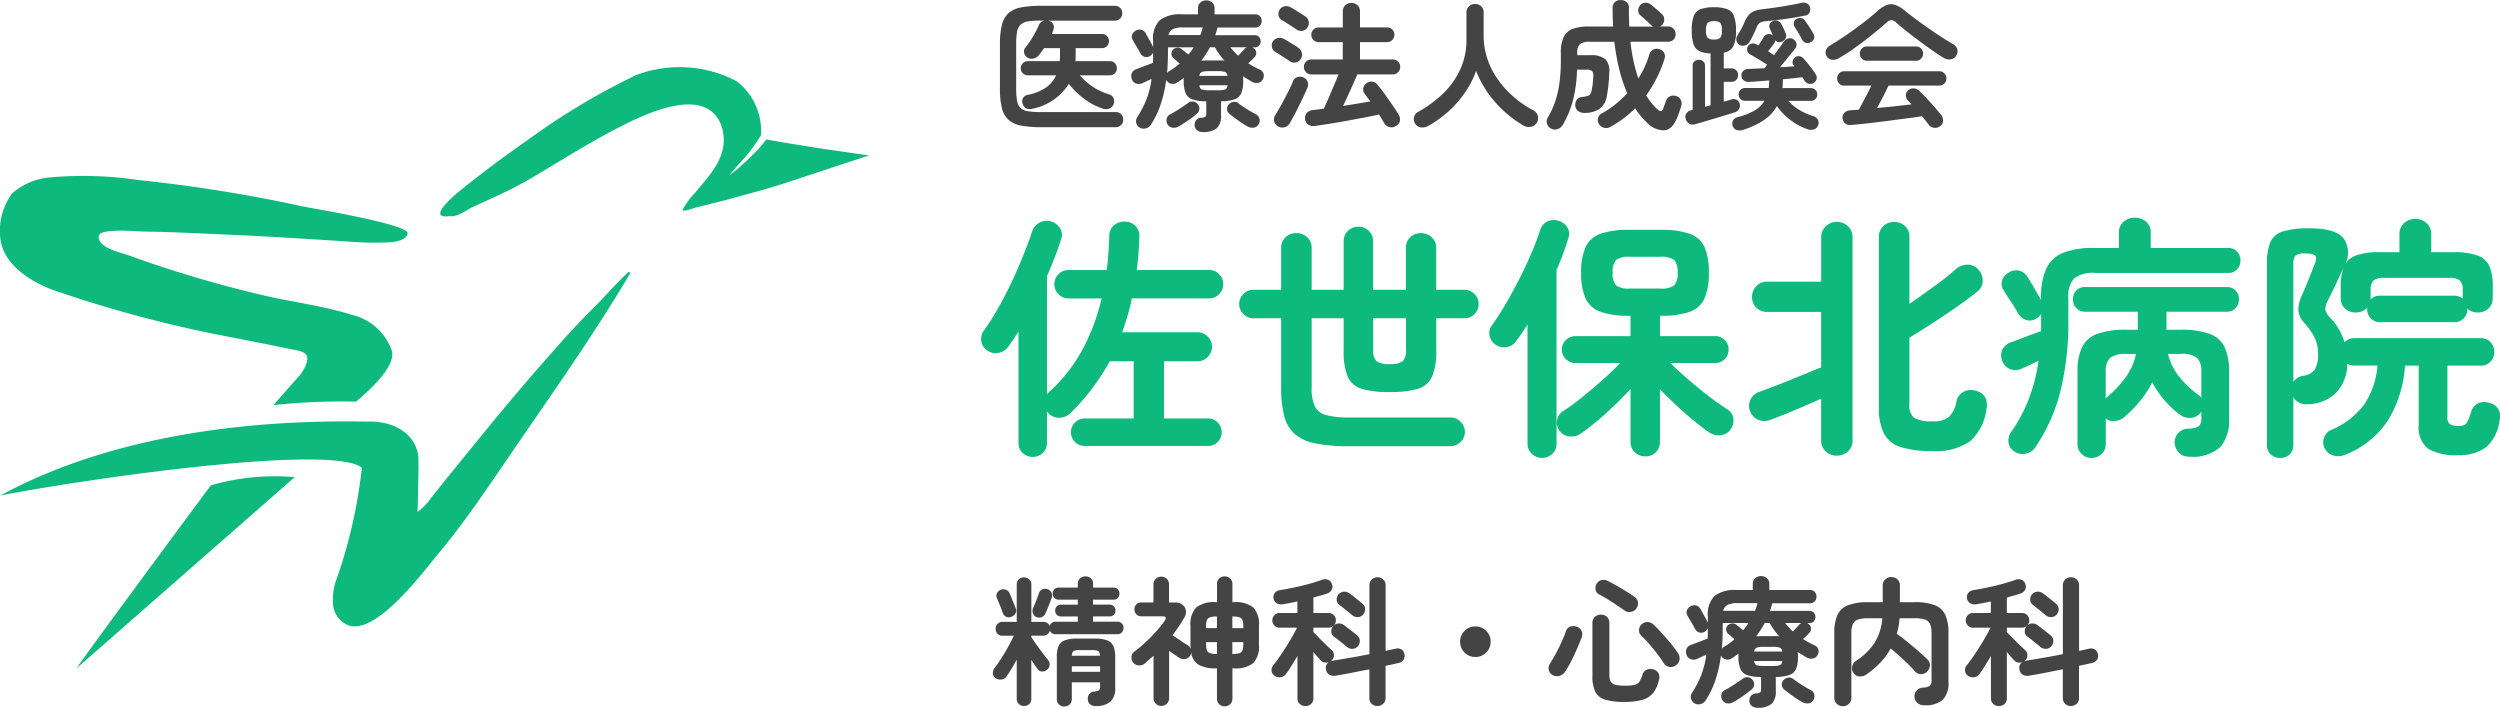
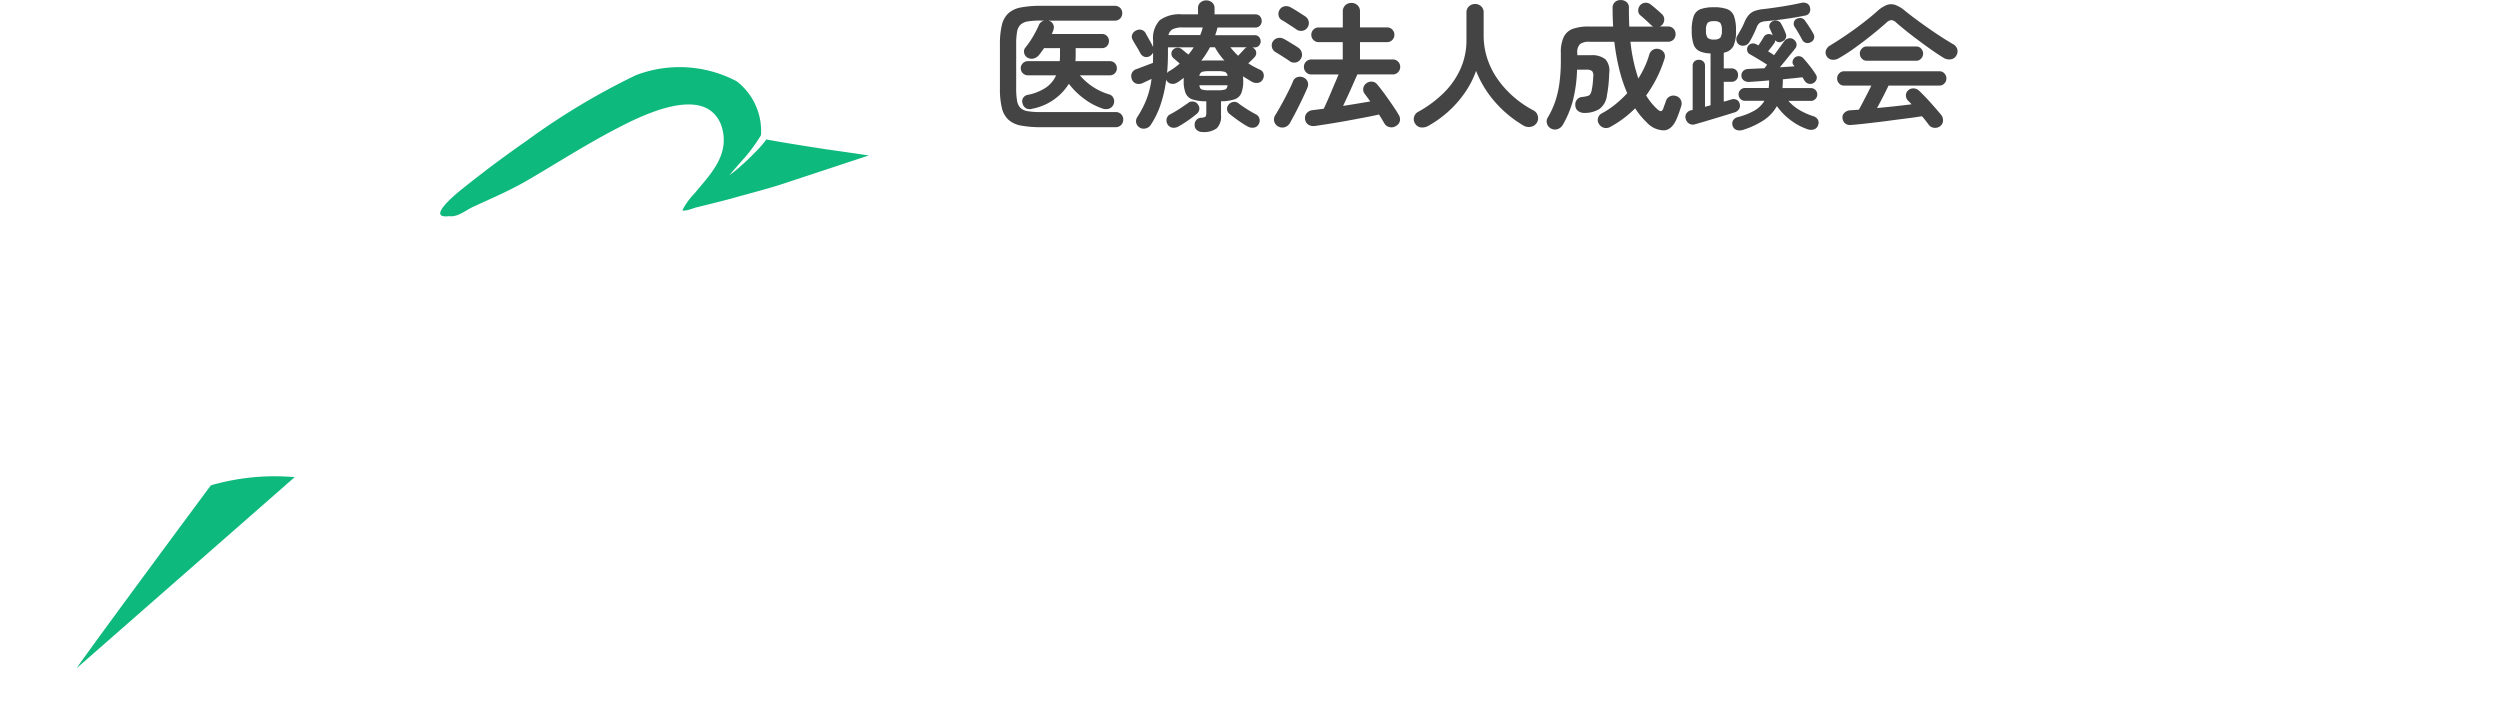
<svg xmlns="http://www.w3.org/2000/svg" width="216.31" height="61.235" viewBox="0 0 216.31 61.235">
  <g id="logo.svg" transform="translate(-83 -39.728)">
-     <path id="パス_7446" data-name="パス 7446" d="M4.8,1.892a1.225,1.225,0,0,1-.869-.341A1.166,1.166,0,0,1,3.564.66V-8.954q-.22.352-.429.66t-.429.616a1.356,1.356,0,0,1-.836.561A1.224,1.224,0,0,1,.88-7.3a1.213,1.213,0,0,1-.528-.8,1.191,1.191,0,0,1,.2-.913,20.4,20.4,0,0,0,1.221-1.914q.627-1.1,1.2-2.31T4-15.6q.462-1.144.748-2.024a1.327,1.327,0,0,1,.649-.759,1.237,1.237,0,0,1,.979-.1,1.356,1.356,0,0,1,.781.594,1.05,1.05,0,0,1,.1.946q-.242.748-.55,1.551T6.028-13.75V-3.52a1.537,1.537,0,0,1,.176-.2,13.56,13.56,0,0,0,2.871-3.63,17.974,17.974,0,0,0,1.683-4.466H7.9a1.186,1.186,0,0,1-.869-.363,1.186,1.186,0,0,1-.363-.869,1.186,1.186,0,0,1,.363-.869,1.186,1.186,0,0,1,.869-.363h3.3q.088-.7.143-1.452t.077-1.5a1.2,1.2,0,0,1,.4-.913,1.375,1.375,0,0,1,.924-.319,1.282,1.282,0,0,1,.946.374,1.208,1.208,0,0,1,.33.99q-.022.726-.077,1.43t-.143,1.386h6.248a1.186,1.186,0,0,1,.869.363,1.186,1.186,0,0,1,.363.869,1.186,1.186,0,0,1-.363.869,1.186,1.186,0,0,1-.869.363H13.376q-.154.77-.374,1.5t-.462,1.43h6.512a1.222,1.222,0,0,1,.88.363,1.193,1.193,0,0,1,.374.891,1.2,1.2,0,0,1-.374.88,1.2,1.2,0,0,1-.88.374h-2.9v4.95h3.806a1.132,1.132,0,0,1,.847.352,1.161,1.161,0,0,1,.341.836A1.161,1.161,0,0,1,20.8.594a1.132,1.132,0,0,1-.847.352H9.284A1.142,1.142,0,0,1,8.448.594,1.142,1.142,0,0,1,8.1-.242a1.142,1.142,0,0,1,.352-.836,1.142,1.142,0,0,1,.836-.352H13.53V-6.38H11.462A20,20,0,0,1,9.944-4.037a18.724,18.724,0,0,1-1.87,2.123,1.385,1.385,0,0,1-.957.418,1.266,1.266,0,0,1-.979-.4.166.166,0,0,0-.055-.066A.361.361,0,0,1,6.028-2V.66a1.166,1.166,0,0,1-.363.891A1.225,1.225,0,0,1,4.8,1.892ZM32.142.968A14.276,14.276,0,0,1,29.26.726a3.878,3.878,0,0,1-1.793-.814,3.074,3.074,0,0,1-.913-1.562,9.735,9.735,0,0,1-.264-2.464V-10.1H23.87a1.161,1.161,0,0,1-.847-.363,1.186,1.186,0,0,1-.363-.869,1.186,1.186,0,0,1,.363-.869,1.161,1.161,0,0,1,.847-.363h2.42v-3.586a1.246,1.246,0,0,1,.385-.968,1.336,1.336,0,0,1,.935-.352,1.336,1.336,0,0,1,.935.352,1.246,1.246,0,0,1,.385.968v3.586H31.7v-4.18a1.21,1.21,0,0,1,.374-.924,1.269,1.269,0,0,1,.9-.352,1.269,1.269,0,0,1,.9.352,1.21,1.21,0,0,1,.374.924v4.18h2.838v-3.63a1.193,1.193,0,0,1,.385-.924,1.308,1.308,0,0,1,.913-.352,1.347,1.347,0,0,1,.924.352,1.177,1.177,0,0,1,.4.924v3.63h2.442a1.186,1.186,0,0,1,.869.363,1.186,1.186,0,0,1,.363.869,1.186,1.186,0,0,1-.363.869,1.186,1.186,0,0,1-.869.363H39.71v2.772a5.593,5.593,0,0,1-.363,2.277A1.936,1.936,0,0,1,38.1-3.993a8.433,8.433,0,0,1-2.42.275,8.315,8.315,0,0,1-2.409-.275,1.9,1.9,0,0,1-1.221-1.056A5.75,5.75,0,0,1,31.7-7.326V-10.1H28.93v5.984A3.776,3.776,0,0,0,29.2-2.5a1.492,1.492,0,0,0,.968.77,7.168,7.168,0,0,0,1.969.209h8.8a1.2,1.2,0,0,1,.88.374,1.2,1.2,0,0,1,.374.88,1.169,1.169,0,0,1-.374.869,1.222,1.222,0,0,1-.88.363Zm3.542-7.106a1.833,1.833,0,0,0,1.122-.242,1.359,1.359,0,0,0,.286-1.034V-10.1H34.254v2.684a1.326,1.326,0,0,0,.3,1.034A1.888,1.888,0,0,0,35.684-6.138Zm22.11,7.986a1.269,1.269,0,0,1-.9-.352,1.21,1.21,0,0,1-.374-.924V-3.982q-.946,1.034-2.1,2.079A23.02,23.02,0,0,1,52.228-.132a1.425,1.425,0,0,1-.99.253,1.184,1.184,0,0,1-.88-.517,1.155,1.155,0,0,1-.187-.913,1.12,1.12,0,0,1,.517-.759,18.457,18.457,0,0,0,1.628-1.188q.9-.726,1.793-1.518t1.507-1.452h-3.85a1.161,1.161,0,0,1-.836-.341,1.106,1.106,0,0,1-.352-.825,1.106,1.106,0,0,1,.352-.825,1.161,1.161,0,0,1,.836-.341h4.752v-1.76h-.11a7.27,7.27,0,0,1-2.475-.341,2.23,2.23,0,0,1-1.3-1.155,5.281,5.281,0,0,1-.385-2.222,5.267,5.267,0,0,1,.385-2.233,2.237,2.237,0,0,1,1.287-1.144,7.253,7.253,0,0,1,2.486-.341h2.728a7.352,7.352,0,0,1,2.5.341,2.194,2.194,0,0,1,1.287,1.144,5.4,5.4,0,0,1,.374,2.233,5.418,5.418,0,0,1-.374,2.222,2.188,2.188,0,0,1-1.287,1.155,7.352,7.352,0,0,1-2.5.341H59.07v1.76h4.752a1.15,1.15,0,0,1,.847.341,1.124,1.124,0,0,1,.341.825,1.124,1.124,0,0,1-.341.825,1.15,1.15,0,0,1-.847.341h-3.85q.616.616,1.507,1.386t1.8,1.474q.913.7,1.617,1.144a1.1,1.1,0,0,1,.517.781,1.229,1.229,0,0,1-.209.913,1.186,1.186,0,0,1-.858.539A1.414,1.414,0,0,1,63.338-.22Q62.7-.66,61.952-1.276t-1.5-1.32q-.748-.7-1.386-1.364V.572A1.21,1.21,0,0,1,58.7,1.5,1.269,1.269,0,0,1,57.794,1.848Zm-8.932.132a1.242,1.242,0,0,1-.88-.352,1.158,1.158,0,0,1-.374-.88V-9.57Q47.1-8.756,46.6-8.1a1.2,1.2,0,0,1-.814.495,1.319,1.319,0,0,1-.946-.209,1.273,1.273,0,0,1-.517-.781,1.055,1.055,0,0,1,.187-.869q.616-.858,1.243-1.936t1.2-2.211q.572-1.133,1.023-2.2t.715-1.9a1.213,1.213,0,0,1,.638-.77,1.281,1.281,0,0,1,.99-.044,1.3,1.3,0,0,1,.737.561,1.1,1.1,0,0,1,.077.957q-.2.66-.451,1.342t-.561,1.386v15a1.175,1.175,0,0,1-.374.913A1.264,1.264,0,0,1,48.862,1.98Zm7.612-14.652h2.6a1.957,1.957,0,0,0,1.21-.264,1.448,1.448,0,0,0,.308-1.1,1.486,1.486,0,0,0-.308-1.122,1.957,1.957,0,0,0-1.21-.264h-2.6a1.909,1.909,0,0,0-1.188.264,1.486,1.486,0,0,0-.308,1.122,1.448,1.448,0,0,0,.308,1.1A1.909,1.909,0,0,0,56.474-12.672ZM82.654,1.386a9.1,9.1,0,0,1-2.717-.33A2.451,2.451,0,0,1,78.463-.1a4.729,4.729,0,0,1-.451-2.255V-17.116a1.246,1.246,0,0,1,.385-.968,1.336,1.336,0,0,1,.935-.352,1.336,1.336,0,0,1,.935.352,1.246,1.246,0,0,1,.385.968v5.764q1.056-.726,2.178-1.54a22.21,22.21,0,0,0,1.8-1.43,1.551,1.551,0,0,1,1-.418,1.237,1.237,0,0,1,.979.418,1.372,1.372,0,0,1,.385.946,1.174,1.174,0,0,1-.451.946q-.726.594-1.782,1.331T82.621-9.658q-1.089.7-1.969,1.232v5.764a1.344,1.344,0,0,0,.429,1.188,3.108,3.108,0,0,0,1.6.286,2.066,2.066,0,0,0,1.4-.385A2.535,2.535,0,0,0,84.722-2.9a1.184,1.184,0,0,1,.627-.847,1.374,1.374,0,0,1,1.067-.077,1.184,1.184,0,0,1,.792.572,1.476,1.476,0,0,1,.11.99A4.432,4.432,0,0,1,85.9.539,5.17,5.17,0,0,1,82.654,1.386Zm-8.294.4a1.352,1.352,0,0,1-.946-.363,1.263,1.263,0,0,1-.4-.979V-3.146q-.682.308-1.474.649t-1.551.649q-.759.308-1.353.528a1.39,1.39,0,0,1-1.1-.011,1.317,1.317,0,0,1-.682-.759,1.278,1.278,0,0,1,.055-1,1.33,1.33,0,0,1,.825-.671q.418-.154,1.089-.407t1.43-.561l1.485-.605q.726-.3,1.276-.517v-4.8H68.332a1.255,1.255,0,0,1-.924-.374,1.255,1.255,0,0,1-.374-.924,1.292,1.292,0,0,1,.374-.935,1.237,1.237,0,0,1,.924-.385h4.686v-3.806a1.3,1.3,0,0,1,.4-.99,1.33,1.33,0,0,1,.946-.374,1.357,1.357,0,0,1,.968.374,1.3,1.3,0,0,1,.4.99V.44a1.263,1.263,0,0,1-.4.979A1.38,1.38,0,0,1,74.36,1.782Zm22.044.2a1.2,1.2,0,0,1-.847-.341,1.166,1.166,0,0,1-.363-.891V-5.5a4.756,4.756,0,0,1,.4-2.112,2.332,2.332,0,0,1,1.32-1.144,7.236,7.236,0,0,1,2.508-.352h.99V-10.67H95.854a.983.983,0,0,1-.77-.319,1.1,1.1,0,0,1-.286-.759,1.059,1.059,0,0,1,.286-.748,1,1,0,0,1,.77-.308h12.254a1,1,0,0,1,.77.308,1.059,1.059,0,0,1,.286.748,1.1,1.1,0,0,1-.286.759.983.983,0,0,1-.77.319h-5.214v1.562h1.188a7.317,7.317,0,0,1,2.53.352,2.286,2.286,0,0,1,1.309,1.144,4.874,4.874,0,0,1,.385,2.112v4.136a3.439,3.439,0,0,1-.759,2.409,3.6,3.6,0,0,1-2.717.825,1.141,1.141,0,0,1-.858-.341A1.324,1.324,0,0,1,103.6.7,1.184,1.184,0,0,1,104.764-.55a1.79,1.79,0,0,0,.935-.22.941.941,0,0,0,.209-.726V-2l-.066.066a1.13,1.13,0,0,1-.847.451,1.382,1.382,0,0,1-.935-.275,7.889,7.889,0,0,1-1.353-1.265,8.951,8.951,0,0,1-1.045-1.529A8.937,8.937,0,0,1,100.6-2.937a11.249,11.249,0,0,1-1.375,1.4,1.474,1.474,0,0,1-.8.33,1.041,1.041,0,0,1-.781-.22V.748a1.166,1.166,0,0,1-.363.891A1.225,1.225,0,0,1,96.4,1.98Zm-6.688-.572a1.07,1.07,0,0,1-.5-.814,1.308,1.308,0,0,1,.253-.88,13.618,13.618,0,0,0,1.485-2.772,15.427,15.427,0,0,0,.869-3.366l-.748.352q-.374.176-.682.308a1.283,1.283,0,0,1-1.023.055,1.158,1.158,0,0,1-.693-.737,1.178,1.178,0,0,1,.044-1,1.322,1.322,0,0,1,.77-.605q.264-.088.715-.264t.957-.363q.506-.187.88-.319v-1.474a1.29,1.29,0,0,1-.462.418,1.02,1.02,0,0,1-.88.077,1.3,1.3,0,0,1-.66-.583,10.793,10.793,0,0,0-.616-1q-.4-.583-.638-1a.952.952,0,0,1-.1-.869,1.2,1.2,0,0,1,.583-.649,1.174,1.174,0,0,1,.913-.143,1.159,1.159,0,0,1,.715.583q.264.418.594.99t.55.946v-.176a5.943,5.943,0,0,1,.451-2.53,2.7,2.7,0,0,1,1.452-1.364,7.063,7.063,0,0,1,2.673-.418H98.78v-1.32a1.18,1.18,0,0,1,.407-.957,1.444,1.444,0,0,1,.957-.341,1.474,1.474,0,0,1,.979.341,1.18,1.18,0,0,1,.407.957v1.32h6.688a1.009,1.009,0,0,1,.792.319,1.1,1.1,0,0,1,.286.759,1.1,1.1,0,0,1-.286.759,1.009,1.009,0,0,1-.792.319H96.756a2.78,2.78,0,0,0-1.848.462,2.283,2.283,0,0,0-.506,1.716v1.848a24.674,24.674,0,0,1-.715,6.325,15.133,15.133,0,0,1-2.145,4.741,1.317,1.317,0,0,1-.847.55A1.215,1.215,0,0,1,89.716,1.408Zm16.192-4.642V-5.478a1.575,1.575,0,0,0-.374-1.2,2.14,2.14,0,0,0-1.408-.341h-1.1a5.072,5.072,0,0,0,.946,1.947,8.239,8.239,0,0,0,1.65,1.573.49.49,0,0,1,.154.121Q105.842-3.3,105.908-3.234Zm-8.272.044a9.92,9.92,0,0,0,1.683-1.749,5.29,5.29,0,0,0,.935-2.079H99.4a2.1,2.1,0,0,0-1.386.341,1.575,1.575,0,0,0-.374,1.2Zm15.092,5.17a1.148,1.148,0,0,1-.814-.308,1.116,1.116,0,0,1-.33-.858V-14.828a4.69,4.69,0,0,1,.3-1.87,1.717,1.717,0,0,1,1.1-.924,7.73,7.73,0,0,1,2.3-.264q2.222,0,2.937.869a2.2,2.2,0,0,1,.055,2.387,1.8,1.8,0,0,1,1.034-.913,5.914,5.914,0,0,1,2.024-.275h1.716v-1.54a1.246,1.246,0,0,1,.407-.979,1.391,1.391,0,0,1,.957-.363,1.42,1.42,0,0,1,.979.363,1.246,1.246,0,0,1,.407.979v1.54h1.958a5.879,5.879,0,0,1,2.057.286,1.748,1.748,0,0,1,1.023.935,4.482,4.482,0,0,1,.286,1.771v.946a1.2,1.2,0,0,1-.374.935,1.321,1.321,0,0,1-.924.341,1.219,1.219,0,0,1-.9-.33v.022a1.148,1.148,0,0,1-.308.814,1.088,1.088,0,0,1-.836.33H121.4a1.088,1.088,0,0,1-.836-.33,1.148,1.148,0,0,1-.308-.814v-.11a1.264,1.264,0,0,1-.99.418,1.321,1.321,0,0,1-.924-.341,1.2,1.2,0,0,1-.374-.935v-.946a4.5,4.5,0,0,1,.242-1.65q-.308.682-.649,1.4t-.693,1.419a1.588,1.588,0,0,0-.231.8,1.578,1.578,0,0,0,.451.737,5.285,5.285,0,0,1,1.21,2.09,1.194,1.194,0,0,1,.88-.352h10.89a1.114,1.114,0,0,1,.869.352,1.2,1.2,0,0,1,.319.836,1.2,1.2,0,0,1-.319.836,1.114,1.114,0,0,1-.869.352H127.2v4.422a.762.762,0,0,0,.209.638,1.4,1.4,0,0,0,.781.154.765.765,0,0,0,.671-.242,4.046,4.046,0,0,0,.385-.946,1.156,1.156,0,0,1,.616-.77,1.347,1.347,0,0,1,.99-.022,1.141,1.141,0,0,1,.858,1.474,3.626,3.626,0,0,1-1.166,2.354,3.859,3.859,0,0,1-2.42.682,4.662,4.662,0,0,1-2.607-.561,2.343,2.343,0,0,1-.8-2.057V-6.006H123.53a10.285,10.285,0,0,1-1.441,4.686,7.793,7.793,0,0,1-3.707,3.014,1.557,1.557,0,0,1-1.023.088,1.257,1.257,0,0,1-.781-.638,1.131,1.131,0,0,1-.055-.913,1.157,1.157,0,0,1,.671-.693A6.89,6.89,0,0,0,120.043-2.7a7.2,7.2,0,0,0,1.111-3.311h-1.98a1.174,1.174,0,0,1-.638-.154,3.58,3.58,0,0,1-1.045,2.585,3.562,3.562,0,0,1-2.365.913,1.305,1.305,0,0,1-1.254-.594V.814a1.137,1.137,0,0,1-.319.858A1.138,1.138,0,0,1,112.728,1.98ZM113.872-4.6a1.305,1.305,0,0,1,.836-.528,1.479,1.479,0,0,0,1.023-.539,2.669,2.669,0,0,0,.275-1.419,3,3,0,0,0-.374-1.485,5.634,5.634,0,0,0-.836-1.155,1.858,1.858,0,0,1-.495-1.034,3.01,3.01,0,0,1,.275-1.254q.176-.374.385-.891l.418-1.034q.209-.517.341-.869.2-.506.055-.7t-.869-.2a1.346,1.346,0,0,0-.847.176,1.1,1.1,0,0,0-.187.77Zm6.666-7.106a1.08,1.08,0,0,1,.858-.352h6.38a1.11,1.11,0,0,1,.748.264v-.77a1.084,1.084,0,0,0-.242-.8,1.321,1.321,0,0,0-.9-.231H121.7a1.321,1.321,0,0,0-.9.231,1.084,1.084,0,0,0-.242.8v.682A.572.572,0,0,1,120.538-11.7Z" transform="translate(167.559 77.368)" fill="#0db97d" />
-     <path id="パス_7447" data-name="パス 7447" d="M2.94,1A.626.626,0,0,1,2.5.828.609.609,0,0,1,2.316.36V-3.012q-.228.42-.456.8t-.42.654a.648.648,0,0,1-.432.264A.66.66,0,0,1,.5-1.4.56.56,0,0,1,.252-1.83a.682.682,0,0,1,.156-.462q.228-.3.54-.78t.612-1.02q.3-.54.5-.984H1.092a.58.58,0,0,1-.438-.168.6.6,0,0,1-.162-.432A.6.6,0,0,1,.654-6.1a.569.569,0,0,1,.438-.174H2.316V-9.5A.594.594,0,0,1,2.5-9.96a.626.626,0,0,1,.444-.168.661.661,0,0,1,.438.168.567.567,0,0,1,.2.456v3.228H4.6a.636.636,0,0,1,.366.1.477.477,0,0,1,.2.27.539.539,0,0,1,.18-.276.5.5,0,0,1,.324-.108H7.6v-.456H6.144a.474.474,0,0,1-.366-.15.506.506,0,0,1-.138-.354.527.527,0,0,1,.138-.36.465.465,0,0,1,.366-.156H7.6V-8.2H5.94a.479.479,0,0,1-.378-.156.527.527,0,0,1-.138-.36.543.543,0,0,1,.138-.372A.479.479,0,0,1,5.94-9.24H7.6v-.324a.6.6,0,0,1,.2-.48.692.692,0,0,1,.462-.168.686.686,0,0,1,.468.168.6.6,0,0,1,.192.48v.324H10.7a.461.461,0,0,1,.372.156.557.557,0,0,1,.132.372.541.541,0,0,1-.132.36A.461.461,0,0,1,10.7-8.2H8.916v.432h1.44a.461.461,0,0,1,.372.156.541.541,0,0,1,.132.36.518.518,0,0,1-.132.354.469.469,0,0,1-.372.15H8.916v.456h2.112a.484.484,0,0,1,.39.162.565.565,0,0,1,.138.378.565.565,0,0,1-.138.378.484.484,0,0,1-.39.162H5.664a.467.467,0,0,1-.48-.324.6.6,0,0,1-.2.33.586.586,0,0,1-.39.126H3.576v.108q.156.252.432.642t.558.762q.282.372.45.576a.575.575,0,0,1,.144.45.566.566,0,0,1-.228.414A.641.641,0,0,1,4.5-1.98.5.5,0,0,1,4.116-2.2q-.108-.144-.252-.354T3.576-3V.36A.609.609,0,0,1,3.4.828.642.642,0,0,1,2.94,1Zm3.492.048A.656.656,0,0,1,5.976.87.608.608,0,0,1,5.784.4V-3.24a2.408,2.408,0,0,1,.15-.936.935.935,0,0,1,.534-.5,2.924,2.924,0,0,1,1.068-.156H9.072a2.924,2.924,0,0,1,1.068.156.958.958,0,0,1,.54.5,2.325,2.325,0,0,1,.156.936V-.576A1.506,1.506,0,0,1,10.4.642a1.927,1.927,0,0,1-1.266.366A.689.689,0,0,1,8.664.852a.593.593,0,0,1-.2-.408.654.654,0,0,1,.114-.456.564.564,0,0,1,.4-.228,1.015,1.015,0,0,0,.45-.114q.1-.078.1-.354v-.336H7.08V.4A.618.618,0,0,1,6.894.87.65.65,0,0,1,6.432,1.044Zm-2.4-7.728A.569.569,0,0,1,3.726-7,.573.573,0,0,1,3.72-7.44q.108-.24.264-.63t.24-.654a.53.53,0,0,1,.288-.354.59.59,0,0,1,.444-.03.6.6,0,0,1,.36.294.549.549,0,0,1,.024.45q-.06.18-.156.432t-.2.5q-.1.252-.186.42a.523.523,0,0,1-.312.318A.619.619,0,0,1,4.032-6.684ZM1.86-6.72a.531.531,0,0,1-.474-.006A.571.571,0,0,1,1.1-7.068Q1.02-7.32.858-7.71T.6-8.328a.483.483,0,0,1,.006-.426.573.573,0,0,1,.318-.294.6.6,0,0,1,.462-.006.565.565,0,0,1,.318.318q.072.156.168.4t.2.486q.1.24.15.4a.482.482,0,0,1-.012.432A.649.649,0,0,1,1.86-6.72ZM7.08-1.956H9.528v-.48H7.08Zm0-1.392H9.516q-.012-.312-.144-.4a1.178,1.178,0,0,0-.552-.084H7.788a1.182,1.182,0,0,0-.546.084Q7.1-3.66,7.08-3.348ZM20.3,1.032a.646.646,0,0,1-.66-.672V-2.256H19.56a2.871,2.871,0,0,1-1.518-.318,1.483,1.483,0,0,1-.63-1.05.948.948,0,0,1-.036.144.606.606,0,0,1-.072.144.628.628,0,0,1-.42.276.675.675,0,0,1-.5-.108q-.144-.084-.39-.258L15.5-3.768V.312a.655.655,0,0,1-.2.492.681.681,0,0,1-.948,0,.655.655,0,0,1-.2-.492v-3.66q-.192.168-.378.336t-.378.336a.7.7,0,0,1-.54.162.642.642,0,0,1-.48-.258.709.709,0,0,1-.132-.492.594.594,0,0,1,.252-.444,9.55,9.55,0,0,0,.96-.8q.492-.462.93-.948a8.369,8.369,0,0,0,.714-.894q.3-.408-.192-.408H13.1a.569.569,0,0,1-.438-.174.6.6,0,0,1-.162-.426.6.6,0,0,1,.162-.426.569.569,0,0,1,.438-.174h1.044V-9.5a.651.651,0,0,1,.2-.5.668.668,0,0,1,.474-.186A.662.662,0,0,1,15.3-10a.661.661,0,0,1,.192.5v1.548h.492a.952.952,0,0,1,.858.39.878.878,0,0,1-.054.954,11.771,11.771,0,0,1-1,1.488q.156.1.42.276t.522.348q.258.168.378.24a.575.575,0,0,1,.252.312q0-.084-.006-.168t-.006-.168V-5.94a2.1,2.1,0,0,1,.492-1.578A2.5,2.5,0,0,1,19.56-7.98h.084V-9.54a.642.642,0,0,1,.192-.492.659.659,0,0,1,.468-.18.68.68,0,0,1,.474.18.632.632,0,0,1,.2.492v1.56h.1a2.473,2.473,0,0,1,1.71.462,2.116,2.116,0,0,1,.486,1.578v1.656a2.1,2.1,0,0,1-.486,1.566,2.473,2.473,0,0,1-1.71.462h-.1V.36a.636.636,0,0,1-.2.486A.668.668,0,0,1,20.3,1.032Zm-.66-4.524V-4.524H18.7v.12a1.9,1.9,0,0,0,.066.57.4.4,0,0,0,.27.264A2.348,2.348,0,0,0,19.644-3.492Zm1.332,0a2.348,2.348,0,0,0,.612-.078.4.4,0,0,0,.27-.264,1.9,1.9,0,0,0,.066-.57v-.12h-.948Zm0-2.244h.948V-5.82a1.948,1.948,0,0,0-.066-.582.414.414,0,0,0-.27-.27,1.954,1.954,0,0,0-.612-.072Zm-2.28,0h.948V-6.744a1.813,1.813,0,0,0-.612.078.431.431,0,0,0-.27.27,1.886,1.886,0,0,0-.066.576Zm8.592,6.744a.689.689,0,0,1-.48-.186.641.641,0,0,1-.2-.5V-3.324q-.264.444-.516.852t-.48.708a.646.646,0,0,1-.45.276.71.71,0,0,1-.546-.132.55.55,0,0,1-.246-.42.6.6,0,0,1,.15-.48q.216-.276.5-.678t.57-.858q.288-.456.546-.906t.438-.81H25.056a.593.593,0,0,1-.444-.186.623.623,0,0,1-.18-.45.623.623,0,0,1,.18-.45.593.593,0,0,1,.444-.186H26.6v-1q-.324.072-.636.132t-.6.108a.8.8,0,0,1-.57-.09.642.642,0,0,1-.258-.4.6.6,0,0,1,.1-.474.682.682,0,0,1,.486-.258q.516-.084,1.176-.222t1.3-.312q.636-.174,1.092-.342a.743.743,0,0,1,.57-.012.58.58,0,0,1,.33.384.566.566,0,0,1-.03.492.715.715,0,0,1-.4.312q-.24.084-.546.168t-.63.18v1.332h1.308a.613.613,0,0,1,.45.186.613.613,0,0,1,.186.45.613.613,0,0,1-.186.45.613.613,0,0,1-.45.186H27.984v.384q.132.132.342.348t.444.45q.234.234.444.432t.33.306a.6.6,0,0,1,.216.432.607.607,0,0,1-.156.444,1.371,1.371,0,0,1-.132.12.742.742,0,0,1,.192-.06q.6-.1,1.458-.246t1.71-.318V-9.444a.66.66,0,0,1,.2-.5.692.692,0,0,1,.492-.192.713.713,0,0,1,.5.192.651.651,0,0,1,.21.5v5.676q.24-.048.462-.1t.4-.084a.635.635,0,0,1,.5.06.565.565,0,0,1,.264.408.617.617,0,0,1-.09.51.7.7,0,0,1-.426.258q-.228.048-.516.114t-.6.126V.312a.651.651,0,0,1-.21.5.713.713,0,0,1-.5.192.692.692,0,0,1-.492-.192.66.66,0,0,1-.2-.5V-2.172l-1.56.306q-.768.15-1.356.246A.826.826,0,0,1,29.37-1.7a.617.617,0,0,1-.294-.456A.578.578,0,0,1,29.34-2.8a.661.661,0,0,1-.366.042.575.575,0,0,1-.33-.162q-.252-.252-.66-.756v4a.641.641,0,0,1-.2.5A.7.7,0,0,1,27.288,1.008Zm4.044-7.872q-.12-.108-.33-.276l-.42-.336q-.21-.168-.354-.276a.557.557,0,0,1-.222-.426.651.651,0,0,1,.15-.474.659.659,0,0,1,.462-.234.735.735,0,0,1,.5.15q.156.108.372.282l.426.342q.21.168.318.264a.609.609,0,0,1,.234.468.714.714,0,0,1-.2.5.647.647,0,0,1-.444.192A.7.7,0,0,1,31.332-6.864Zm-.456,2.748q-.12-.108-.33-.276l-.42-.336q-.21-.168-.354-.264a.546.546,0,0,1-.234-.426.651.651,0,0,1,.15-.474.644.644,0,0,1,.462-.246.735.735,0,0,1,.5.15q.144.108.366.282l.432.336q.21.162.318.258a.628.628,0,0,1,.24.468.691.691,0,0,1-.192.5.626.626,0,0,1-.444.2A.7.7,0,0,1,30.876-4.116ZM42-3.24a1.274,1.274,0,0,1-.936-.384,1.274,1.274,0,0,1-.384-.936,1.274,1.274,0,0,1,.384-.936A1.274,1.274,0,0,1,42-5.88a1.274,1.274,0,0,1,.936.384,1.274,1.274,0,0,1,.384.936,1.274,1.274,0,0,1-.384.936A1.274,1.274,0,0,1,42-3.24ZM54.888.648A5.649,5.649,0,0,1,53.232.456a1.381,1.381,0,0,1-.852-.678,3.006,3.006,0,0,1-.252-1.362V-6.168a.685.685,0,0,1,.216-.54A.75.75,0,0,1,52.86-6.9a.745.745,0,0,1,.522.192.7.7,0,0,1,.21.54V-1.74a1.328,1.328,0,0,0,.114.618.616.616,0,0,0,.414.288,3.576,3.576,0,0,0,.852.078,3.616,3.616,0,0,0,.792-.066A.7.7,0,0,0,56.19-1.1a2.107,2.107,0,0,0,.27-.63.652.652,0,0,1,.366-.408.806.806,0,0,1,.582-.024.7.7,0,0,1,.438.336.738.738,0,0,1,.042.552,2.841,2.841,0,0,1-.5,1.14,1.833,1.833,0,0,1-.93.6A5.554,5.554,0,0,1,54.888.648Zm-6.2-2.328a.613.613,0,0,1-.336-.438.726.726,0,0,1,.1-.546q.264-.408.522-.894t.486-.984a9.367,9.367,0,0,0,.372-.93.6.6,0,0,1,.4-.4.8.8,0,0,1,.57.03.651.651,0,0,1,.4.378.758.758,0,0,1-.012.546q-.168.444-.4.978t-.492,1.05a10,10,0,0,1-.54.936.841.841,0,0,1-.486.348A.741.741,0,0,1,48.684-1.68Zm10.68-.852a.719.719,0,0,1-.582.15A.686.686,0,0,1,58.3-2.7a9.454,9.454,0,0,0-.57-.816q-.342-.444-.708-.864t-.69-.732a.587.587,0,0,1-.174-.474.689.689,0,0,1,.222-.474.715.715,0,0,1,.492-.2.729.729,0,0,1,.516.2q.372.348.768.786t.756.876q.36.438.6.8a.8.8,0,0,1,.156.57A.729.729,0,0,1,59.364-2.532Zm-4.44-4.716q-.288-.2-.684-.468t-.8-.516a7.6,7.6,0,0,0-.726-.408.544.544,0,0,1-.312-.414.741.741,0,0,1,.072-.5.679.679,0,0,1,.408-.33.7.7,0,0,1,.528.054q.336.156.75.39T55-8.946q.42.258.744.486a.7.7,0,0,1,.312.444.734.734,0,0,1-.108.552.693.693,0,0,1-.468.318A.678.678,0,0,1,54.924-7.248ZM66.4,1.152A.742.742,0,0,1,65.91.99a.536.536,0,0,1-.2-.438.589.589,0,0,1,.144-.438.615.615,0,0,1,.42-.2.742.742,0,0,0,.366-.09q.078-.066.078-.33V-1.512a3.605,3.605,0,0,1-1.194-.156.984.984,0,0,1-.594-.54,2.734,2.734,0,0,1-.168-1.068v-.132a.674.674,0,0,1,.012-.132l-.288.216q-.144.108-.3.2a.642.642,0,0,1-.486.1.591.591,0,0,1-.414-.276l-.036-.072a11.305,11.305,0,0,1-.486,2.148A7.522,7.522,0,0,1,61.908.54a.73.73,0,0,1-.438.3.664.664,0,0,1-.534-.084.655.655,0,0,1-.288-.42.645.645,0,0,1,.1-.48,8.682,8.682,0,0,0,.8-1.548,7.589,7.589,0,0,0,.432-1.752q-.216.1-.426.2t-.378.174a.717.717,0,0,1-.552.018.6.6,0,0,1-.36-.4.661.661,0,0,1,.03-.534.653.653,0,0,1,.414-.318q.132-.048.384-.144l.528-.2q.276-.108.48-.18.012-.2.012-.432v-.456a1.093,1.093,0,0,1-.12.168.649.649,0,0,1-.18.144.586.586,0,0,1-.474.036A.633.633,0,0,1,61-5.688q-.12-.24-.324-.57t-.324-.558a.532.532,0,0,1-.048-.462.633.633,0,0,1,.312-.342.656.656,0,0,1,.486-.072.571.571,0,0,1,.378.312q.084.156.21.378t.24.432q.114.21.174.342l.012.036v-.552A2.264,2.264,0,0,1,62.7-8.532a2.914,2.914,0,0,1,1.908-.5H66v-.528a.62.62,0,0,1,.216-.5.763.763,0,0,1,.5-.18.763.763,0,0,1,.5.18.62.62,0,0,1,.216.5v.528h3.516a.527.527,0,0,1,.414.168.591.591,0,0,1,.15.408.575.575,0,0,1-.15.4.527.527,0,0,1-.414.168H67.692a.041.041,0,0,0-.012.03.1.1,0,0,1-.012.042,6.118,6.118,0,0,1-.18.588h3.42a.47.47,0,0,1,.378.162.549.549,0,0,1,.138.366.549.549,0,0,1-.138.366.47.47,0,0,1-.378.162h-.2a.67.67,0,0,1,.09.054.619.619,0,0,1,.078.066.478.478,0,0,1,.162.378.517.517,0,0,1-.174.378q-.108.12-.246.252t-.27.252q.24.156.5.294t.54.27a.506.506,0,0,1,.288.354.621.621,0,0,1-.072.474.572.572,0,0,1-.432.3.823.823,0,0,1-.516-.1q-.192-.12-.384-.234t-.384-.234q.012.084.018.186t.006.21A2.785,2.785,0,0,1,69.75-2.22a.962.962,0,0,1-.582.54,3.673,3.673,0,0,1-1.176.168V-.288A1.42,1.42,0,0,1,67.62.828,1.854,1.854,0,0,1,66.4,1.152ZM64.284.684a.8.8,0,0,1-.51.09.613.613,0,0,1-.426-.318.654.654,0,0,1-.054-.48.557.557,0,0,1,.306-.36q.348-.18.774-.456t.762-.516a.556.556,0,0,1,.462-.126.546.546,0,0,1,.39.246.56.56,0,0,1,.126.426.593.593,0,0,1-.21.378q-.372.312-.8.606A9.268,9.268,0,0,1,64.284.684Zm6.036,0a7.771,7.771,0,0,1-.81-.51q-.45-.318-.786-.594a.539.539,0,0,1-.21-.39.562.562,0,0,1,.15-.426.636.636,0,0,1,.4-.216.542.542,0,0,1,.438.12q.312.24.762.522t.762.438a.59.59,0,0,1,.288.36.6.6,0,0,1-.06.48.545.545,0,0,1-.408.3A.81.81,0,0,1,70.32.684Zm-6.876-7.92h2.748a4.213,4.213,0,0,0,.216-.66h-1.74a1.934,1.934,0,0,0-.84.144A.747.747,0,0,0,63.444-7.236Zm-.12,3.288A.484.484,0,0,1,63.48-4.1a5.578,5.578,0,0,0,.486-.312,5.543,5.543,0,0,0,.45-.36q-.144-.132-.306-.27l-.234-.2a.49.49,0,0,1-.174-.348.468.468,0,0,1,.126-.372.582.582,0,0,1,.39-.18.55.55,0,0,1,.4.144l.234.192q.174.144.318.252a4.461,4.461,0,0,0,.456-.624H63.4v.48Q63.4-4.776,63.324-3.948Zm2.964-1.08q.12,0,.24-.006t.24-.006h1.338a1.321,1.321,0,0,1,.186.012,5.879,5.879,0,0,1-.828-1.152h-.432q-.156.3-.342.588T66.288-5.028Zm.684,2.568h.72a2.154,2.154,0,0,0,.642-.066q.186-.066.222-.366H66.12q.036.3.216.366A2.089,2.089,0,0,0,66.972-2.46ZM66.12-3.708h2.436a.4.4,0,0,0-.228-.342,2.089,2.089,0,0,0-.636-.066h-.72a2.033,2.033,0,0,0-.624.066A.4.4,0,0,0,66.12-3.708Zm3.348-1.74q.144-.144.318-.33t.246-.27a.694.694,0,0,1,.18-.132H68.8q.156.192.324.378T69.468-5.448ZM73.8,1.02a.746.746,0,0,1-.522-.2.7.7,0,0,1-.222-.54V-5.292a3.735,3.735,0,0,1,.282-1.6,1.654,1.654,0,0,1,.924-.834,4.777,4.777,0,0,1,1.71-.252h1.272V-9.408a.694.694,0,0,1,.222-.546.759.759,0,0,1,.522-.2.753.753,0,0,1,.528.2.7.7,0,0,1,.216.546V-7.98h1.284a4.768,4.768,0,0,1,1.716.252,1.655,1.655,0,0,1,.918.834,3.735,3.735,0,0,1,.282,1.6V-1.1a2.068,2.068,0,0,1-.5,1.578,2.354,2.354,0,0,1-1.62.462A.852.852,0,0,1,80.25.744.754.754,0,0,1,79.992.18a.688.688,0,0,1,.21-.534.76.76,0,0,1,.522-.234,1.163,1.163,0,0,0,.6-.156.693.693,0,0,0,.144-.528v-4.02a1.931,1.931,0,0,0-.132-.8.731.731,0,0,0-.444-.39,2.789,2.789,0,0,0-.876-.108H78.7a6.367,6.367,0,0,1-.084.7,5.473,5.473,0,0,1-.156.648q.4.276.894.678t.972.816q.474.414.786.726a.639.639,0,0,1,.216.534.806.806,0,0,1-.264.534.653.653,0,0,1-.522.2A.716.716,0,0,1,80.028-2a8.692,8.692,0,0,0-.612-.648q-.36-.348-.75-.7t-.738-.624a5.8,5.8,0,0,1-.882,1.212,7.662,7.662,0,0,1-1.194,1.02.954.954,0,0,1-.594.186.642.642,0,0,1-.534-.294A.687.687,0,0,1,74.6-2.4a.723.723,0,0,1,.318-.492,5.439,5.439,0,0,0,1.614-1.56,4.7,4.7,0,0,0,.678-2.136H75.972a2.74,2.74,0,0,0-.864.108.731.731,0,0,0-.444.39,1.931,1.931,0,0,0-.132.8V.276a.719.719,0,0,1-.21.54A.72.72,0,0,1,73.8,1.02Zm13.488-.012a.689.689,0,0,1-.48-.186.641.641,0,0,1-.2-.5V-3.324q-.264.444-.516.852t-.48.708a.646.646,0,0,1-.45.276.71.71,0,0,1-.546-.132.55.55,0,0,1-.246-.42.6.6,0,0,1,.15-.48q.216-.276.5-.678t.57-.858q.288-.456.546-.906t.438-.81H85.056a.593.593,0,0,1-.444-.186.623.623,0,0,1-.18-.45.623.623,0,0,1,.18-.45.593.593,0,0,1,.444-.186H86.6v-1q-.324.072-.636.132t-.6.108a.8.8,0,0,1-.57-.09.642.642,0,0,1-.258-.4.6.6,0,0,1,.1-.474.682.682,0,0,1,.486-.258q.516-.084,1.176-.222t1.3-.312q.636-.174,1.092-.342a.743.743,0,0,1,.57-.012.58.58,0,0,1,.33.384.566.566,0,0,1-.03.492.715.715,0,0,1-.4.312q-.24.084-.546.168t-.63.18v1.332h1.308a.613.613,0,0,1,.45.186.613.613,0,0,1,.186.45.613.613,0,0,1-.186.45.613.613,0,0,1-.45.186H87.984v.384q.132.132.342.348t.444.45q.234.234.444.432t.33.306a.6.6,0,0,1,.216.432.607.607,0,0,1-.156.444,1.372,1.372,0,0,1-.132.12.742.742,0,0,1,.192-.06q.6-.1,1.458-.246t1.71-.318V-9.444a.66.66,0,0,1,.2-.5.692.692,0,0,1,.492-.192.713.713,0,0,1,.5.192.651.651,0,0,1,.21.5v5.676q.24-.048.462-.1t.4-.084a.635.635,0,0,1,.5.06.565.565,0,0,1,.264.408.617.617,0,0,1-.09.51.7.7,0,0,1-.426.258q-.228.048-.516.114t-.6.126V.312a.651.651,0,0,1-.21.5.713.713,0,0,1-.5.192.692.692,0,0,1-.492-.192.66.66,0,0,1-.2-.5V-2.172l-1.56.306q-.768.15-1.356.246A.826.826,0,0,1,89.37-1.7a.617.617,0,0,1-.294-.456A.578.578,0,0,1,89.34-2.8a.661.661,0,0,1-.366.042.575.575,0,0,1-.33-.162q-.252-.252-.66-.756v4a.641.641,0,0,1-.2.5A.7.7,0,0,1,87.288,1.008Zm4.044-7.872q-.12-.108-.33-.276l-.42-.336q-.21-.168-.354-.276a.557.557,0,0,1-.222-.426.651.651,0,0,1,.15-.474.659.659,0,0,1,.462-.234.735.735,0,0,1,.5.15q.156.108.372.282l.426.342q.21.168.318.264a.609.609,0,0,1,.234.468.714.714,0,0,1-.2.5.647.647,0,0,1-.444.192A.7.7,0,0,1,91.332-6.864Zm-.456,2.748q-.12-.108-.33-.276l-.42-.336q-.21-.168-.354-.264a.546.546,0,0,1-.234-.426.651.651,0,0,1,.15-.474.644.644,0,0,1,.462-.246.735.735,0,0,1,.5.15q.144.108.366.282l.432.336q.21.162.318.258a.629.629,0,0,1,.24.468.691.691,0,0,1-.192.5.626.626,0,0,1-.444.2A.7.7,0,0,1,90.876-4.116Z" transform="translate(168.656 99.811)" fill="#444" />
    <path id="パス_7448" data-name="パス 7448" d="M4.416.732A8.969,8.969,0,0,1,2.688.594,2.233,2.233,0,0,1,1.6.09a2.017,2.017,0,0,1-.57-1.02,7.023,7.023,0,0,1-.168-1.7v-3.78a7.023,7.023,0,0,1,.168-1.7,2.017,2.017,0,0,1,.57-1.02,2.233,2.233,0,0,1,1.086-.5,8.969,8.969,0,0,1,1.728-.138h6.36a.665.665,0,0,1,.492.18.618.618,0,0,1,.18.456.638.638,0,0,1-.18.462.653.653,0,0,1-.492.186H5.028a.133.133,0,0,1,.042.006.1.1,0,0,0,.03.006.543.543,0,0,1,.372.312.618.618,0,0,1,.012.492,1.409,1.409,0,0,1-.06.168l-.072.168H9.684a.579.579,0,0,1,.444.18.611.611,0,0,1,.168.432.611.611,0,0,1-.168.432.579.579,0,0,1-.444.18H7.416v.576q0,.144-.006.282t-.018.27h2.976a.579.579,0,0,1,.444.18.611.611,0,0,1,.168.432.611.611,0,0,1-.168.432.579.579,0,0,1-.444.18H7.776a5.385,5.385,0,0,0,1.11.984,5.273,5.273,0,0,0,1.446.672.556.556,0,0,1,.354.318.645.645,0,0,1,.018.51.632.632,0,0,1-.372.39.807.807,0,0,1-.54.018,5.516,5.516,0,0,1-1.638-.858,6.411,6.411,0,0,1-1.326-1.3A4.791,4.791,0,0,1,3.66-.864a.7.7,0,0,1-.522-.03A.668.668,0,0,1,2.82-1.32a.56.56,0,0,1,.054-.492.583.583,0,0,1,.39-.252,4.31,4.31,0,0,0,1.56-.618,2.579,2.579,0,0,0,.9-1.074H3.276a.589.589,0,0,1-.432-.18.589.589,0,0,1-.18-.432.589.589,0,0,1,.18-.432.589.589,0,0,1,.432-.18h2.76q.012-.132.018-.27t.006-.294v-.564H4.68q-.108.156-.216.306t-.216.282a.869.869,0,0,1-.462.306.679.679,0,0,1-.546-.078.569.569,0,0,1-.282-.4.522.522,0,0,1,.1-.456A6.838,6.838,0,0,0,3.5-6.75q.222-.342.414-.7a7.07,7.07,0,0,0,.312-.642.656.656,0,0,1,.492-.4H4.368a6.583,6.583,0,0,0-1.086.072,1.2,1.2,0,0,0-.636.282,1.112,1.112,0,0,0-.3.618,5.982,5.982,0,0,0-.078,1.08V-2.64a6.086,6.086,0,0,0,.078,1.086,1.118,1.118,0,0,0,.3.624,1.2,1.2,0,0,0,.636.282,6.583,6.583,0,0,0,1.086.072H10.86a.653.653,0,0,1,.492.186.638.638,0,0,1,.18.462.659.659,0,0,1-.18.468.642.642,0,0,1-.492.192Zm13.98.42A.742.742,0,0,1,17.91.99a.536.536,0,0,1-.2-.438.589.589,0,0,1,.144-.438.615.615,0,0,1,.42-.2.742.742,0,0,0,.366-.09q.078-.066.078-.33V-1.512a3.605,3.605,0,0,1-1.194-.156.984.984,0,0,1-.594-.54,2.734,2.734,0,0,1-.168-1.068v-.132a.674.674,0,0,1,.012-.132l-.288.216q-.144.108-.3.2a.642.642,0,0,1-.486.1.591.591,0,0,1-.414-.276l-.036-.072a11.305,11.305,0,0,1-.486,2.148A7.522,7.522,0,0,1,13.908.54a.73.73,0,0,1-.438.3.664.664,0,0,1-.534-.084.655.655,0,0,1-.288-.42.645.645,0,0,1,.1-.48,8.683,8.683,0,0,0,.8-1.548,7.589,7.589,0,0,0,.432-1.752q-.216.1-.426.2t-.378.174a.717.717,0,0,1-.552.018.6.6,0,0,1-.36-.4.661.661,0,0,1,.03-.534.653.653,0,0,1,.414-.318l.384-.144.528-.2q.276-.108.48-.18.012-.2.012-.432v-.456a1.092,1.092,0,0,1-.12.168.649.649,0,0,1-.18.144.586.586,0,0,1-.474.036A.633.633,0,0,1,13-5.688q-.12-.24-.324-.57t-.324-.558a.532.532,0,0,1-.048-.462.633.633,0,0,1,.312-.342.656.656,0,0,1,.486-.072.571.571,0,0,1,.378.312q.084.156.21.378t.24.432q.114.21.174.342l.012.036v-.552A2.264,2.264,0,0,1,14.7-8.532a2.914,2.914,0,0,1,1.908-.5H18v-.528a.62.62,0,0,1,.216-.5.763.763,0,0,1,.5-.18.763.763,0,0,1,.5.18.62.62,0,0,1,.216.5v.528h3.516a.527.527,0,0,1,.414.168.591.591,0,0,1,.15.408.575.575,0,0,1-.15.4.527.527,0,0,1-.414.168H19.692a.041.041,0,0,0-.012.03.1.1,0,0,1-.012.042,6.118,6.118,0,0,1-.18.588h3.42a.47.47,0,0,1,.378.162.549.549,0,0,1,.138.366.549.549,0,0,1-.138.366.47.47,0,0,1-.378.162h-.2a.67.67,0,0,1,.09.054.618.618,0,0,1,.078.066.478.478,0,0,1,.162.378.517.517,0,0,1-.174.378q-.108.12-.246.252t-.27.252q.24.156.5.294t.54.27a.506.506,0,0,1,.288.354.621.621,0,0,1-.072.474.572.572,0,0,1-.432.3.823.823,0,0,1-.516-.1q-.192-.12-.384-.234t-.384-.234q.012.084.018.186t.006.21A2.785,2.785,0,0,1,21.75-2.22a.962.962,0,0,1-.582.54,3.673,3.673,0,0,1-1.176.168V-.288A1.42,1.42,0,0,1,19.62.828,1.854,1.854,0,0,1,18.4,1.152ZM16.284.684a.8.8,0,0,1-.51.09.613.613,0,0,1-.426-.318.654.654,0,0,1-.054-.48.557.557,0,0,1,.306-.36q.348-.18.774-.456t.762-.516a.556.556,0,0,1,.462-.126.546.546,0,0,1,.39.246.56.56,0,0,1,.126.426.593.593,0,0,1-.21.378q-.372.312-.8.606A9.267,9.267,0,0,1,16.284.684Zm6.036,0a7.771,7.771,0,0,1-.81-.51q-.45-.318-.786-.594a.539.539,0,0,1-.21-.39.562.562,0,0,1,.15-.426.636.636,0,0,1,.4-.216.542.542,0,0,1,.438.12q.312.24.762.522t.762.438a.59.59,0,0,1,.288.36.6.6,0,0,1-.06.48.545.545,0,0,1-.408.3A.81.81,0,0,1,22.32.684Zm-6.876-7.92h2.748a4.213,4.213,0,0,0,.216-.66h-1.74a1.934,1.934,0,0,0-.84.144A.747.747,0,0,0,15.444-7.236Zm-.12,3.288A.484.484,0,0,1,15.48-4.1a5.577,5.577,0,0,0,.486-.312,5.541,5.541,0,0,0,.45-.36q-.144-.132-.306-.27l-.234-.2a.49.49,0,0,1-.174-.348.468.468,0,0,1,.126-.372.582.582,0,0,1,.39-.18.55.55,0,0,1,.4.144l.234.192q.174.144.318.252a4.461,4.461,0,0,0,.456-.624H15.4v.48Q15.4-4.776,15.324-3.948Zm2.964-1.08q.12,0,.24-.006t.24-.006h1.338a1.321,1.321,0,0,1,.186.012,5.879,5.879,0,0,1-.828-1.152h-.432q-.156.3-.342.588T18.288-5.028Zm.684,2.568h.72a2.154,2.154,0,0,0,.642-.066q.186-.066.222-.366H18.12q.036.3.216.366A2.089,2.089,0,0,0,18.972-2.46ZM18.12-3.708h2.436a.4.4,0,0,0-.228-.342,2.089,2.089,0,0,0-.636-.066h-.72a2.033,2.033,0,0,0-.624.066A.4.4,0,0,0,18.12-3.708Zm3.348-1.74q.144-.144.318-.33t.246-.27a.694.694,0,0,1,.18-.132H20.8q.156.192.324.378T21.468-5.448ZM28.14.624a.841.841,0,0,1-.6-.114.638.638,0,0,1-.276-.486.64.64,0,0,1,.15-.516.766.766,0,0,1,.522-.252L28.38-.8l.5-.066q.132-.276.306-.666t.354-.822q.18-.432.348-.822t.276-.654H27.8a.6.6,0,0,1-.45-.192.633.633,0,0,1-.186-.456.627.627,0,0,1,.186-.462.613.613,0,0,1,.45-.186h2.724v-1.5H28.44a.613.613,0,0,1-.45-.186.613.613,0,0,1-.186-.45.613.613,0,0,1,.186-.45.613.613,0,0,1,.45-.186h2.088v-1.38a.708.708,0,0,1,.216-.54.74.74,0,0,1,.528-.2.74.74,0,0,1,.528.2.708.708,0,0,1,.216.54V-7.9h2.34a.608.608,0,0,1,.456.186.623.623,0,0,1,.18.45.623.623,0,0,1-.18.45.608.608,0,0,1-.456.186h-2.34v1.5H34.86a.613.613,0,0,1,.45.186.627.627,0,0,1,.186.462.633.633,0,0,1-.186.456.6.6,0,0,1-.45.192H31.788q-.144.324-.366.828t-.456,1.014q-.234.51-.414.882.636-.1,1.242-.2l1.11-.186q-.132-.192-.258-.36l-.234-.312a.6.6,0,0,1-.108-.48.641.641,0,0,1,.264-.42.742.742,0,0,1,.5-.144.622.622,0,0,1,.444.252q.288.336.636.816t.672.954q.324.474.528.822a.756.756,0,0,1,.126.534.648.648,0,0,1-.33.45.691.691,0,0,1-.57.108.668.668,0,0,1-.45-.324q-.1-.168-.216-.366t-.252-.4q-.516.12-1.248.258T30.882.18q-.8.144-1.518.258T28.14.624ZM24.924.66a.682.682,0,0,1-.336-.444.691.691,0,0,1,.1-.528q.24-.384.534-.918t.57-1.08q.276-.546.432-.93a.574.574,0,0,1,.372-.36.747.747,0,0,1,.54.036.647.647,0,0,1,.342.348.661.661,0,0,1-.006.516q-.12.3-.312.708t-.408.846q-.216.438-.432.846t-.384.7a.752.752,0,0,1-.444.336A.7.7,0,0,1,24.924.66Zm1.008-5.64q-.132-.1-.372-.252t-.48-.306q-.24-.15-.384-.234a.611.611,0,0,1-.294-.4.65.65,0,0,1,.066-.5.688.688,0,0,1,.426-.306.721.721,0,0,1,.522.066q.144.072.39.222l.492.3q.246.15.378.246a.7.7,0,0,1,.306.45.646.646,0,0,1-.1.534.645.645,0,0,1-.432.294A.65.65,0,0,1,25.932-4.98Zm.576-2.748q-.132-.1-.372-.252l-.48-.312q-.24-.156-.4-.24a.566.566,0,0,1-.282-.39.667.667,0,0,1,.078-.486.627.627,0,0,1,.426-.318A.77.77,0,0,1,26-9.648q.156.084.4.234l.486.306q.246.156.39.252a.669.669,0,0,1,.3.438.675.675,0,0,1-.108.534.638.638,0,0,1-.438.276A.68.68,0,0,1,26.508-7.728ZM37.92.624a1.078,1.078,0,0,1-.606.132.677.677,0,0,1-.522-.324.674.674,0,0,1-.1-.57A.706.706,0,0,1,37.056-.6a10.009,10.009,0,0,0,2.178-1.608A6.923,6.923,0,0,0,40.7-4.29a6.016,6.016,0,0,0,.528-2.526V-9.18a.694.694,0,0,1,.222-.546.759.759,0,0,1,.522-.2.753.753,0,0,1,.528.2.7.7,0,0,1,.216.546v1.956a6.364,6.364,0,0,0,.336,2.082,6.856,6.856,0,0,0,.936,1.806,8.571,8.571,0,0,0,1.38,1.494,8.912,8.912,0,0,0,1.68,1.134.717.717,0,0,1,.354.474.754.754,0,0,1-.09.594A.769.769,0,0,1,46.794.7a.883.883,0,0,1-.642-.114,9.951,9.951,0,0,1-2.436-2.016A9.089,9.089,0,0,1,42.06-4.14a7.906,7.906,0,0,1-.942,1.848A9.294,9.294,0,0,1,39.7-.66,9.649,9.649,0,0,1,37.92.624ZM48.552.852A.675.675,0,0,1,48.2.432a.626.626,0,0,1,.066-.54,7.348,7.348,0,0,0,.612-1.3,8.332,8.332,0,0,0,.384-1.6,14.456,14.456,0,0,0,.132-2.076v-.624a3.045,3.045,0,0,1,.252-1.368,1.419,1.419,0,0,1,.786-.7,3.987,3.987,0,0,1,1.4-.2h2.088q-.024-.384-.036-.786t-.012-.81a.662.662,0,0,1,.2-.516.712.712,0,0,1,.5-.18.773.773,0,0,1,.51.174.609.609,0,0,1,.2.522q0,.84.036,1.6h2.076a.752.752,0,0,1-.192-.132q-.108-.108-.282-.27T56.562-8.7q-.174-.156-.282-.24a.535.535,0,0,1-.192-.42.684.684,0,0,1,.156-.444.647.647,0,0,1,.438-.228.691.691,0,0,1,.486.144q.2.156.492.408t.48.432a.6.6,0,0,1,.2.48.681.681,0,0,1-.2.468l-.09.066a.485.485,0,0,1-.1.054h.7a.642.642,0,0,1,.492.192.659.659,0,0,1,.18.468.654.654,0,0,1-.18.474.653.653,0,0,1-.492.186H55.416a14.84,14.84,0,0,0,.276,1.71A14.547,14.547,0,0,0,56.1-3.48a8.6,8.6,0,0,0,.552-1.014,7.357,7.357,0,0,0,.4-1.074.682.682,0,0,1,.348-.414.682.682,0,0,1,.54-.03.652.652,0,0,1,.39.312.646.646,0,0,1,.03.528,10.926,10.926,0,0,1-1.584,3.156,5.315,5.315,0,0,0,1,1.224q.192.156.3.132t.192-.252a2.624,2.624,0,0,1,.1-.282q.072-.186.12-.342a.659.659,0,0,1,.348-.4.7.7,0,0,1,.54-.024.641.641,0,0,1,.4.342.7.7,0,0,1,.042.5q-.072.24-.162.5t-.2.534Q59.04.948,58.338,1.008A2.039,2.039,0,0,1,56.832.324,6.532,6.532,0,0,1,55.824-.9,9.364,9.364,0,0,1,53.676.708a.736.736,0,0,1-.54.078.713.713,0,0,1-.444-.33.624.624,0,0,1-.078-.522.637.637,0,0,1,.33-.4,7.443,7.443,0,0,0,1.17-.78,10.119,10.119,0,0,0,1.026-.96,12.788,12.788,0,0,1-.678-2.016,19.125,19.125,0,0,1-.438-2.436h-2.16a1.307,1.307,0,0,0-.8.192.979.979,0,0,0-.246.792v.18h1.152a1.872,1.872,0,0,1,1.278.348,1.481,1.481,0,0,1,.33,1.212q-.012.48-.06.966t-.132.93a1.714,1.714,0,0,1-.642,1.188A2.4,2.4,0,0,1,51.468-.5a.927.927,0,0,1-.546-.144.584.584,0,0,1-.27-.48.673.673,0,0,1,.126-.516.642.642,0,0,1,.438-.24,2.71,2.71,0,0,0,.5-.09.4.4,0,0,0,.24-.18,1.271,1.271,0,0,0,.12-.378q.048-.24.078-.522t.042-.582a.635.635,0,0,0-.1-.492.745.745,0,0,0-.5-.12h-.8a12.069,12.069,0,0,1-.366,2.7A8.6,8.6,0,0,1,49.572.516a.806.806,0,0,1-.45.378A.693.693,0,0,1,48.552.852Zm16.584.12a.886.886,0,0,1-.54,0,.542.542,0,0,1-.336-.36A.564.564,0,0,1,64.3.138a.676.676,0,0,1,.42-.282,5.744,5.744,0,0,0,1.4-.546,2.379,2.379,0,0,0,.888-.858h-1.68a.532.532,0,0,1-.39-.162.532.532,0,0,1-.162-.39.526.526,0,0,1,.162-.4.542.542,0,0,1,.39-.156H67.38a5.763,5.763,0,0,0,.036-.66q-.48.048-.924.078l-.8.054a.724.724,0,0,1-.456-.12.509.509,0,0,1-.216-.4.529.529,0,0,1,.156-.426.626.626,0,0,1,.42-.174l.648-.03q.36-.018.768-.03l.228-.312q-.216-.144-.51-.324t-.558-.336q-.264-.156-.42-.24a.438.438,0,0,1-.228-.3.532.532,0,0,1,.048-.384.513.513,0,0,1,.33-.24.546.546,0,0,1,.4.06.408.408,0,0,1,.084.042q.048.03.1.054.12-.168.252-.378t.2-.33a.489.489,0,0,1,.33-.258.52.52,0,0,1,.414.066.069.069,0,0,1,.048.024l-.144-.336q-.072-.168-.12-.264a.431.431,0,0,1,.012-.384.525.525,0,0,1,.288-.252.565.565,0,0,1,.42-.006.536.536,0,0,1,.288.282q.084.144.2.39t.174.414a.483.483,0,0,1,0,.42.607.607,0,0,1-.336.288.462.462,0,0,1-.564-.12,1.4,1.4,0,0,1-.03.138.348.348,0,0,1-.066.126q-.048.072-.216.294t-.312.4q.144.084.276.168t.24.168q.312-.42.564-.774t.3-.414a.6.6,0,0,1,.384-.264.509.509,0,0,1,.444.084.578.578,0,0,1,.252.384.482.482,0,0,1-.12.408q-.036.06-.252.318t-.5.612q-.288.354-.564.69.336-.024.654-.042t.606-.042l-.072-.1a.381.381,0,0,1-.084-.354.553.553,0,0,1,.2-.318.515.515,0,0,1,.39-.1.558.558,0,0,1,.354.2q.24.264.552.66a7.657,7.657,0,0,1,.5.708.474.474,0,0,1,.078.4.571.571,0,0,1-.258.342.539.539,0,0,1-.414.072.56.56,0,0,1-.354-.24q-.048-.072-.1-.156a1.976,1.976,0,0,0-.108-.168L69.51-3.5q-.438.042-.906.09v.06a6.759,6.759,0,0,1-.036.7h2.46a.542.542,0,0,1,.39.156.526.526,0,0,1,.162.4.532.532,0,0,1-.162.39.532.532,0,0,1-.39.162H69.084a3.874,3.874,0,0,0,.942.78,5.571,5.571,0,0,0,1.206.54.689.689,0,0,1,.39.282.526.526,0,0,1,.042.462.563.563,0,0,1-.336.39.824.824,0,0,1-.564.006A5.221,5.221,0,0,1,69.276.126a5.444,5.444,0,0,1-1.188-1.218A3.541,3.541,0,0,1,66.948.132,7.206,7.206,0,0,1,65.136.972ZM61.008.48a.611.611,0,0,1-.5-.048.681.681,0,0,1-.312-.42.556.556,0,0,1,.06-.468.661.661,0,0,1,.408-.276L60.8-.756V-4.572a.493.493,0,0,1,.156-.39.559.559,0,0,1,.384-.138.543.543,0,0,1,.372.138.493.493,0,0,1,.156.39v3.54l.48-.132V-5.652a2.4,2.4,0,0,1-.978-.2,1.027,1.027,0,0,1-.5-.606,3.691,3.691,0,0,1-.15-1.182,3.482,3.482,0,0,1,.174-1.248,1.013,1.013,0,0,1,.594-.594,3.3,3.3,0,0,1,1.152-.162,3.243,3.243,0,0,1,1.146.162,1.014,1.014,0,0,1,.588.594,3.482,3.482,0,0,1,.174,1.248A3.074,3.074,0,0,1,64.32-6.27a1.155,1.155,0,0,1-.828.558v1.356h.648a.572.572,0,0,1,.432.162.572.572,0,0,1,.156.414.588.588,0,0,1-.156.426.572.572,0,0,1-.432.162h-.648v1.716q.192-.048.36-.1t.324-.1a.606.606,0,0,1,.438.042.5.5,0,0,1,.258.354.57.57,0,0,1-.054.438.686.686,0,0,1-.39.294l-.756.234q-.444.138-.93.282T61.8.252ZM64.86-6.384a.515.515,0,0,1-.264-.348.537.537,0,0,1,.06-.432q.168-.276.342-.594a5.709,5.709,0,0,0,.294-.618,2.22,2.22,0,0,1,.39-.63,1.288,1.288,0,0,1,.516-.33,3.44,3.44,0,0,1,.786-.156q.492-.06,1.074-.144t1.14-.186q.558-.1.99-.2a.753.753,0,0,1,.51.048.471.471,0,0,1,.246.324.632.632,0,0,1-.024.456.5.5,0,0,1-.372.264q-.576.12-1.224.222T68.1-8.538q-.576.066-.96.1a1.258,1.258,0,0,0-.522.132.886.886,0,0,0-.282.408q-.12.288-.288.636t-.336.624a.615.615,0,0,1-.372.294A.607.607,0,0,1,64.86-6.384Zm6.156-.24a.511.511,0,0,1-.414.06.514.514,0,0,1-.318-.252q-.12-.24-.324-.588T69.6-7.98a.492.492,0,0,1-.042-.354.417.417,0,0,1,.234-.306.687.687,0,0,1,.4-.066.482.482,0,0,1,.33.222q.168.228.384.564t.336.564a.511.511,0,0,1,.06.414A.5.5,0,0,1,71.016-6.624ZM62.64-6.852A.764.764,0,0,0,63.186-7a1.013,1.013,0,0,0,.138-.648,1.013,1.013,0,0,0-.138-.648.764.764,0,0,0-.546-.144.764.764,0,0,0-.546.144,1.013,1.013,0,0,0-.138.648A1.013,1.013,0,0,0,62.094-7,.764.764,0,0,0,62.64-6.852ZM82.224.636a.7.7,0,0,1-.522.15A.641.641,0,0,1,81.24.54q-.132-.18-.282-.372T80.64-.216q-.6.1-1.4.2T77.586.2q-.858.108-1.656.2t-1.4.138A.7.7,0,0,1,74,.414a.673.673,0,0,1-.234-.462.527.527,0,0,1,.174-.474.792.792,0,0,1,.534-.21l.342-.024L75.18-.78q.144-.252.33-.612t.39-.75q.2-.39.36-.726H73.884a.548.548,0,0,1-.414-.186A.606.606,0,0,1,73.3-3.48a.62.62,0,0,1,.174-.438.548.548,0,0,1,.414-.186h8.28a.548.548,0,0,1,.414.186.62.62,0,0,1,.174.438.606.606,0,0,1-.174.426.548.548,0,0,1-.414.186H77.748q-.18.384-.456.924t-.54,1.02q.78-.072,1.56-.156t1.428-.168q-.084-.1-.162-.174l-.162-.162a.624.624,0,0,1-.162-.426.539.539,0,0,1,.174-.426.64.64,0,0,1,.5-.186.712.712,0,0,1,.474.21q.456.432.972,1.008T82.3-.336a.77.77,0,0,1,.162.5A.585.585,0,0,1,82.224.636ZM73.44-5.232a.927.927,0,0,1-.594.126.628.628,0,0,1-.462-.318.609.609,0,0,1-.054-.492.79.79,0,0,1,.378-.432q.66-.4,1.386-.894T75.51-8.268q.69-.528,1.23-1.008a2.782,2.782,0,0,1,.84-.558,1.1,1.1,0,0,1,.75-.012,2.825,2.825,0,0,1,.858.522q.492.4,1.194.912t1.464,1.026q.762.51,1.434.906a.781.781,0,0,1,.42.474.7.7,0,0,1-.1.558.635.635,0,0,1-.48.312.936.936,0,0,1-.648-.156q-.468-.288-1.014-.672t-1.1-.8Q79.8-7.176,79.3-7.578t-.888-.738a.681.681,0,0,0-.42-.216.681.681,0,0,0-.42.216q-.54.48-1.254,1.056T74.85-6.144A15.269,15.269,0,0,1,73.44-5.232Zm2.412.216a.548.548,0,0,1-.414-.186.62.62,0,0,1-.174-.438.606.606,0,0,1,.174-.426.548.548,0,0,1,.414-.186h4.3a.548.548,0,0,1,.414.186.606.606,0,0,1,.174.426.62.62,0,0,1-.174.438.548.548,0,0,1-.414.186Z" transform="translate(168.656 50)" fill="#444" />
-     <path id="パス_7442" data-name="パス 7442" d="M35.273,57.247c.088-.781-8.278-2.158-9-2.307A128.7,128.7,0,0,0,12,52.643a32.556,32.556,0,0,0-7.615-.235,5.712,5.712,0,0,0-3.32,1.376A5.425,5.425,0,0,0,.015,57.5c.137,2.361,2.551,3.9,4.588,4.655A108.556,108.556,0,0,0,20.314,66.3c1.55.318,3.108.6,4.655.936.431.1,1.333.165,1.559.569.248.447-.289,1.383-.587,1.723l-2.283,2.587a55.443,55.443,0,0,1,7.152-.3c.131-.135,3.566-2.829,3.093-4.412a4.822,4.822,0,0,0-3.456-3.1c-2.528-.794-5.17-1.1-7.743-1.707q-3.945-.927-7.811-2.159-1.919-.612-3.812-1.3c-.652-.235-2.705-.647-2.522-1.683.117-.674,3.458-.359,3.959-.352,2.587.032,5.17.178,7.753.289,2.8.12,5.59.305,8.386.474,1.322.079,2.661.216,3.986.19.629-.013,2.281.07,2.6-.681a.421.421,0,0,0,.032-.124Z" transform="translate(82.995 2.665)" fill="#0db97d" />
-     <path id="パス_7443" data-name="パス 7443" d="M36.279,119.547a5.485,5.485,0,0,0,1.232-1.3q.633-.792,1.27-1.579c2.7-3.334,5.391-6.672,8.22-9.893,1.464-1.667,2.935-3.359,4.525-4.908.771-.751,1.974-2.145,2.95-3.04a.1.1,0,0,1,.16.131c-3.261,5.5-6.931,10.64-10.536,15.918-1.9,2.775-3.774,5.578-5.93,8.163-1.355,1.626-5.292,6.974-7.757,6.359a2.118,2.118,0,0,1-1.441-1.759,5,5,0,0,1,.327-2.362,43.27,43.27,0,0,0,2.159-9.555c-2.571-2.1-23.806.947-31.279,2.4,9.535-5.174,21.4-6.595,31.752-6.392,1.73-.079,3.936.643,4.378,2.777.011.049.018.1.025.147.05.381,0,.749.029,1.132" transform="translate(82.852 -35.522)" fill="#0db97d" />
    <path id="パス_7444" data-name="パス 7444" d="M55.76,197.293a19.809,19.809,0,0,0-7.254.71S38.212,211.882,36.89,213.828" transform="translate(52.736 -116.28)" fill="#0db97d" />
    <path id="パス_7445" data-name="パス 7445" d="M215.931,8.977q1.76-1.337,3.577-2.6A60.284,60.284,0,0,1,228.95.71a10.585,10.585,0,0,1,8.725.525,5.412,5.412,0,0,1,2.1,4.667,14.247,14.247,0,0,1-1.335,1.859c-.778.862-1.4,1.606-1.4,1.606A10.52,10.52,0,0,0,238.1,8.5c.456-.372,1.268-1.218,1.268-1.218a9.218,9.218,0,0,0,.878-1.015c1.268.253,5.123.846,5.123.846s1.928.271,3.4.49l.336.05-7.374,2.436c-1.254.415-2.862.828-4.3,1.231-.69.194-1.385.366-2.082.539-.392.1-.783.192-1.175.291-.293.074-.94.361-1.2.246a6.169,6.169,0,0,1,1.071-1.477c1.3-1.593,3-3.214,2.38-5.6a2.893,2.893,0,0,0-.667-1.236c-1.919-2.077-6.5.221-8.328,1.168-2.925,1.514-5.477,3.178-8,4.633-1.468.844-3.032,1.507-4.57,2.219-.611.282-1.344.914-2.044.8-2.084.266.553-1.906.986-2.255q.905-.73,1.829-1.437l.307-.235Z" transform="translate(-90.934 45.526)" fill="#0db97d" />
  </g>
</svg>